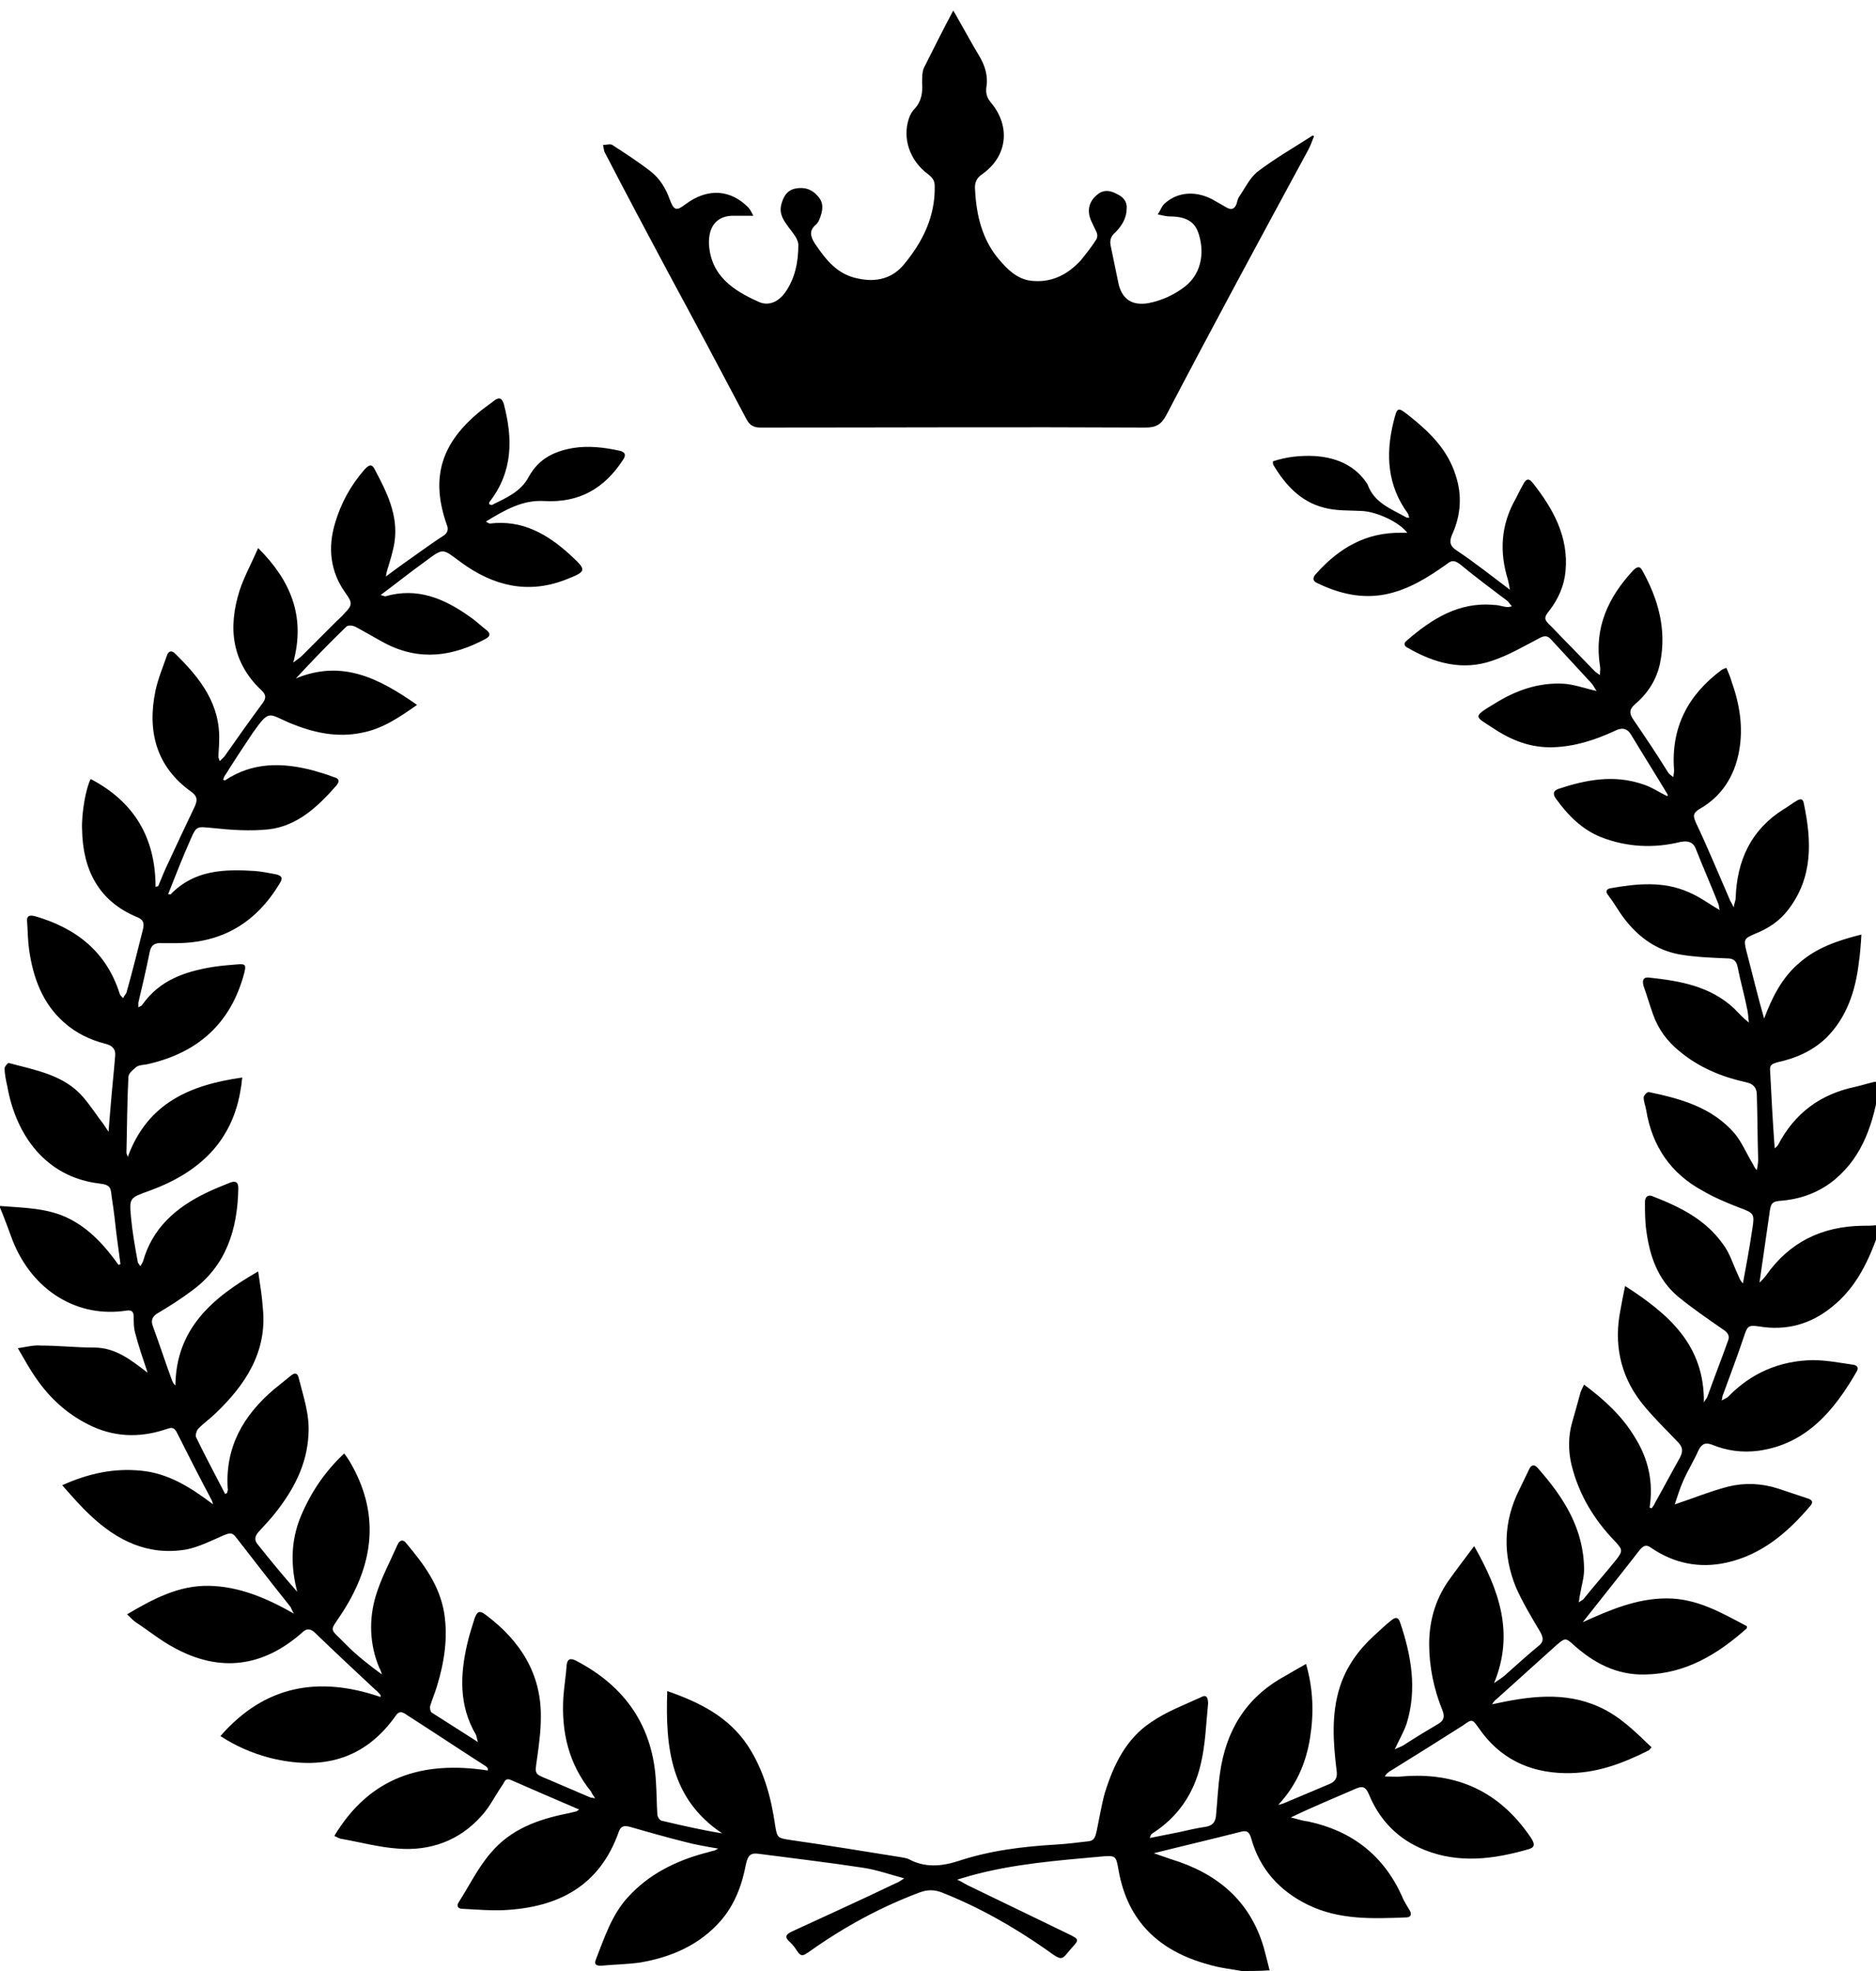
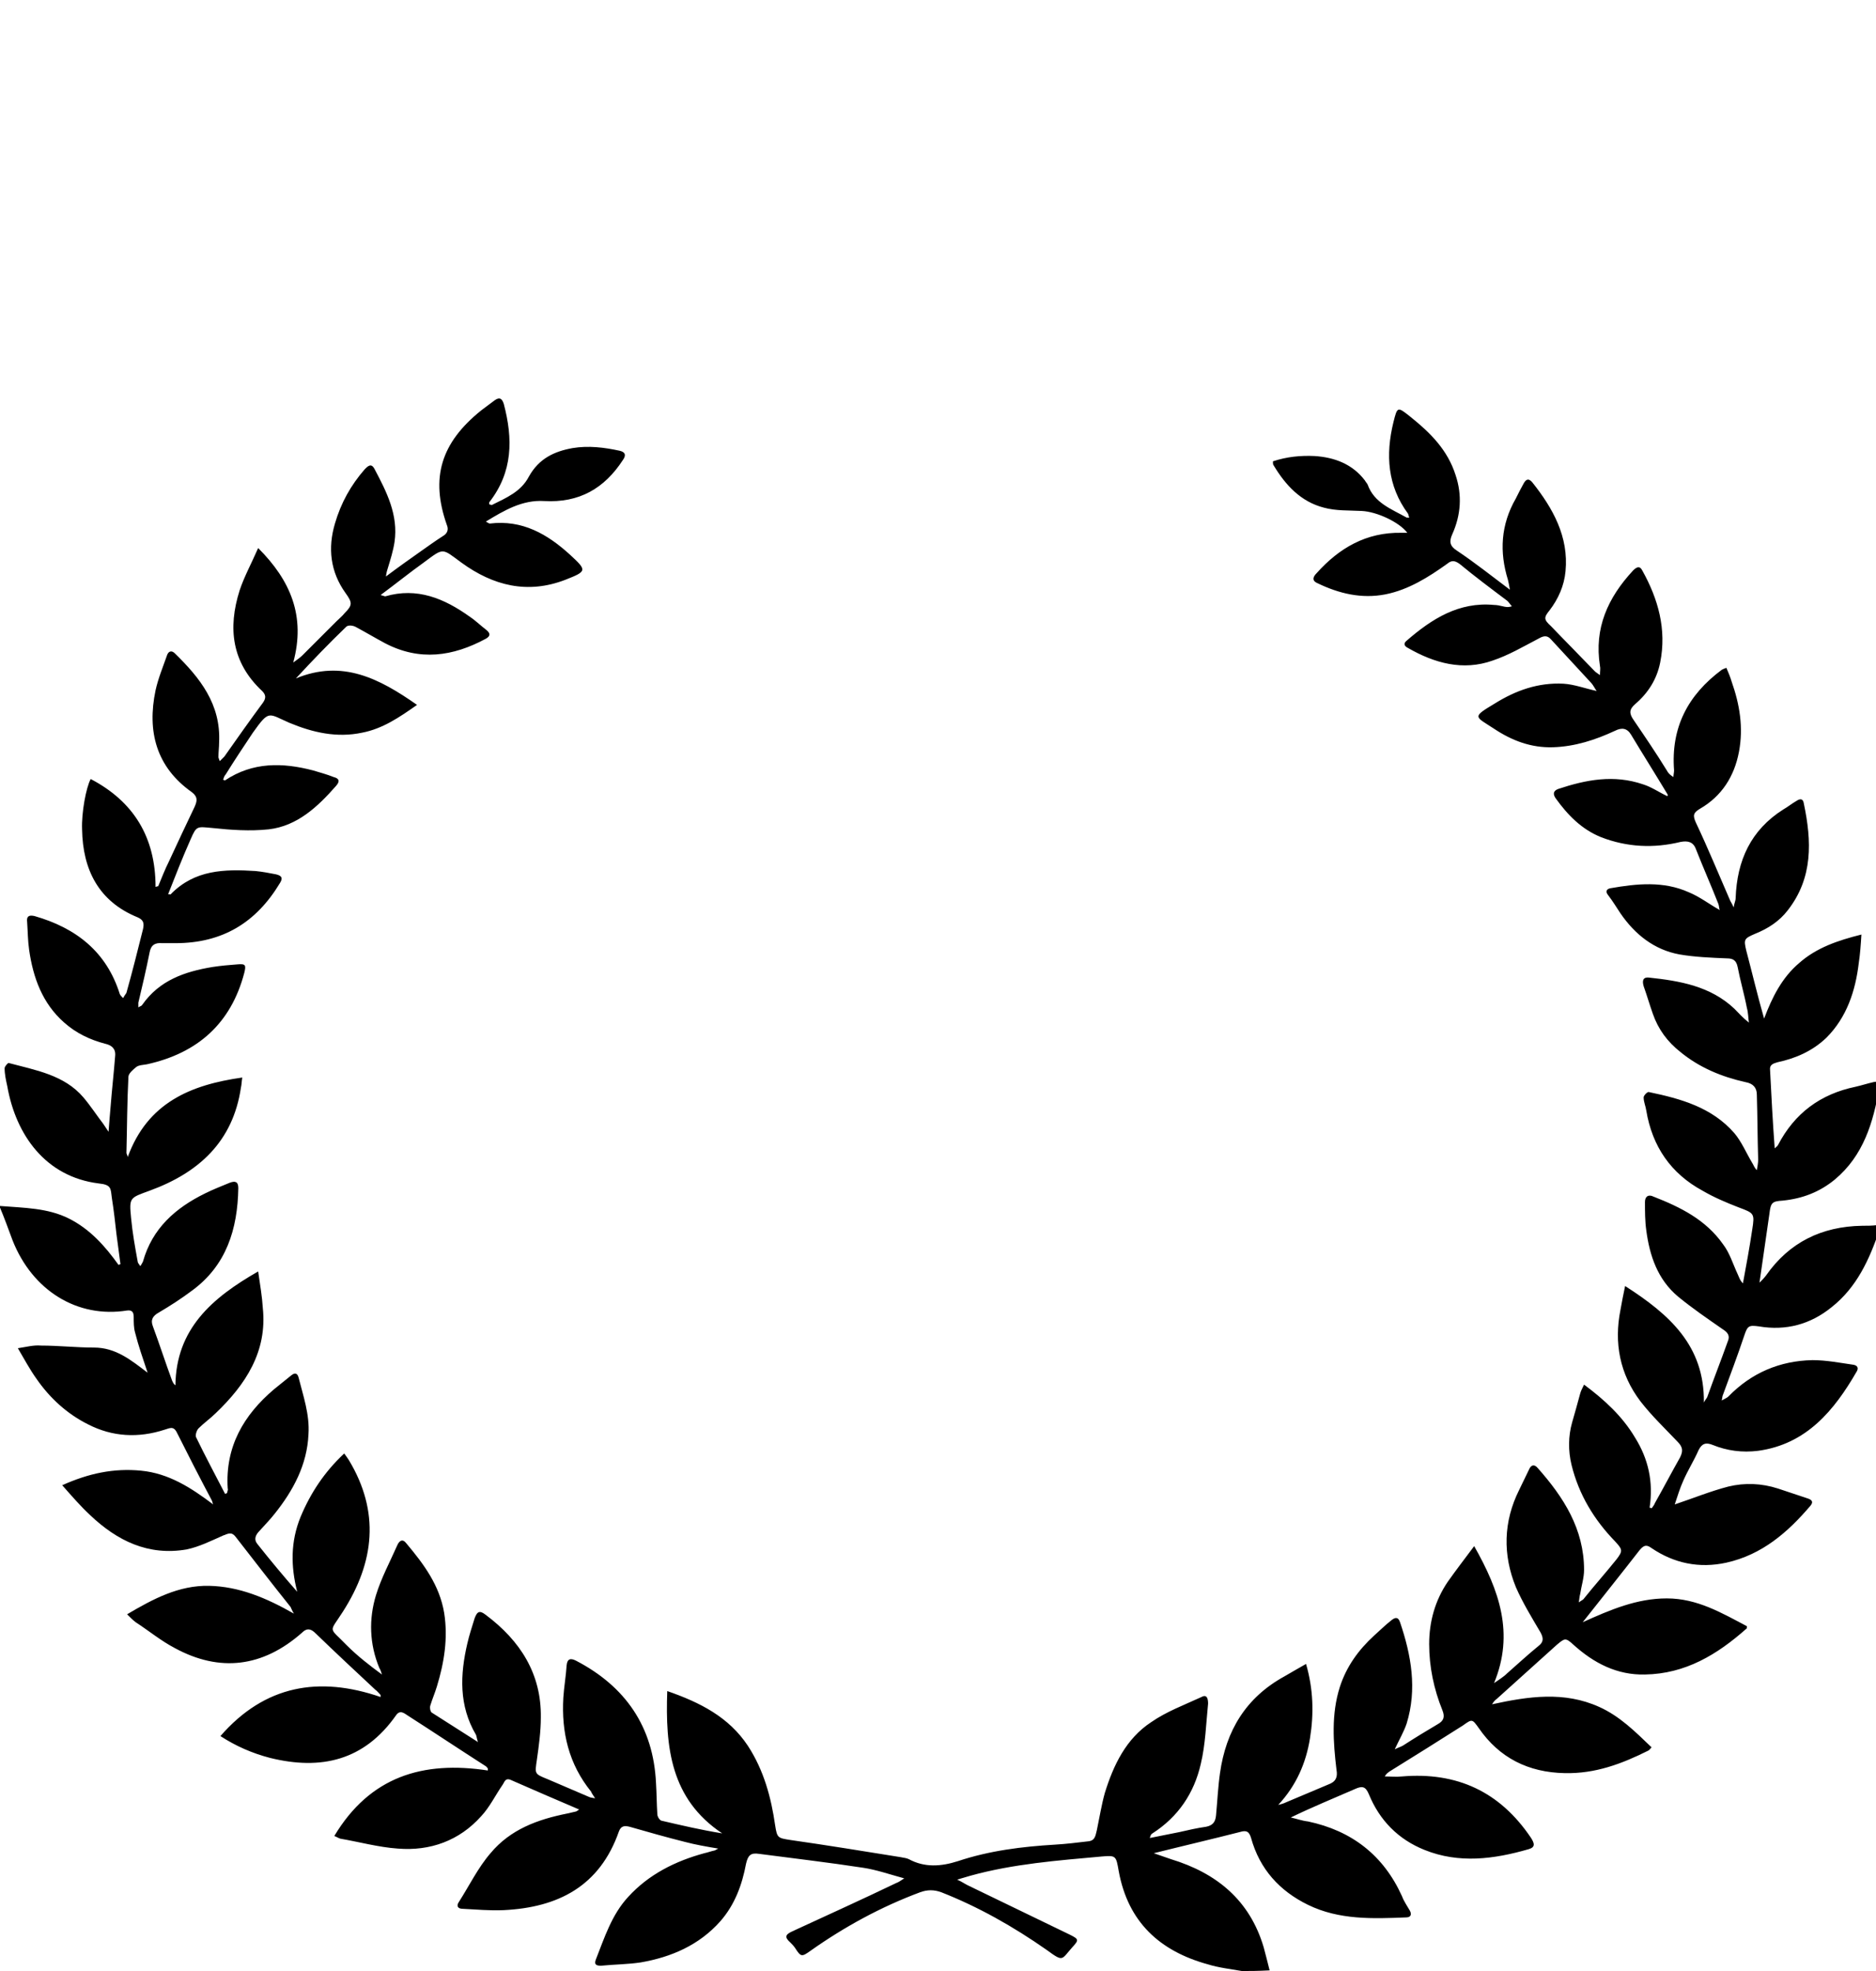
<svg xmlns="http://www.w3.org/2000/svg" version="1.1" id="Camada_1" x="0px" y="0px" viewBox="0 0 283.4 297.8" style="enable-background:new 0 0 283.4 297.8;" xml:space="preserve">
  <g>
    <path d="M187.6,297.8c-1.7-0.3-3.5-0.5-5.1-1c-7.3-2-12.1-6.4-13.5-14.1c-0.4-2.3-0.4-2.4-2.6-2.2c-6.6,0.6-13.3,1.1-19.8,2.9   c-0.6,0.2-1.1,0.3-2,0.6c0.7,0.3,1.1,0.6,1.5,0.8c5.2,2.5,10.3,5,15.5,7.5c1.4,0.7,1.4,0.8,0.4,1.9c-1.7,1.9-1.3,2.3-3.9,0.4   c-5-3.5-10.3-6.5-15.9-8.7c-1.1-0.4-2.1-0.4-3.2,0c-5.9,2.2-11.4,5.2-16.5,8.8c-1.4,1-1.5,1-2.4-0.4c-0.2-0.3-0.5-0.6-0.7-0.8   c-0.9-0.8-0.8-1.2,0.3-1.7c5.2-2.4,10.5-4.8,15.7-7.3c0.3-0.1,0.6-0.3,1.2-0.7c-2.2-0.6-4.2-1.3-6.2-1.6   c-5.2-0.8-10.4-1.4-15.7-2.1c-1.3-0.2-1.7,0.2-2,1.5c-0.6,3.2-1.7,6.2-3.9,8.7c-3.2,3.6-7.4,5.4-12,6.2c-2,0.3-4,0.3-6,0.5   c-0.6,0-1.1-0.1-0.8-0.9c1.3-3.3,2.4-6.8,4.9-9.5c3.1-3.4,7.1-5.4,11.5-6.6c0.5-0.1,1-0.3,1.5-0.4c0.1,0,0.2-0.1,0.6-0.3   c-1.8-0.3-3.5-0.6-5-1c-2.8-0.7-5.6-1.5-8.4-2.3c-0.8-0.2-1.3-0.1-1.6,0.7c-2.9,8.3-9.2,11.5-17.4,11.9c-2.1,0.1-4.1-0.1-6.2-0.2   c-0.7,0-1-0.4-0.6-1c1.6-2.5,2.9-5.2,4.8-7.4c3-3.6,7.1-5.1,11.6-6c0.4-0.1,0.9-0.2,1.3-0.3c0.1,0,0.3-0.2,0.5-0.3   c-3.5-1.5-7-3-10.4-4.5c-0.8-0.3-0.9,0.4-1.2,0.8c-1.1,1.6-1.9,3.3-3.2,4.7c-3.3,3.7-7.7,5.3-12.6,4.9c-2.9-0.2-5.8-1-8.7-1.5   c-0.3-0.1-0.6-0.3-0.9-0.4c5.4-9,13.4-11.4,23.2-9.9c0-0.1,0-0.2,0-0.3c-0.1-0.1-0.2-0.3-0.4-0.4c-3.9-2.5-7.8-5.1-11.7-7.6   c-0.6-0.4-1.2-0.9-1.8,0c-4.8,6.8-11.3,8.3-19,6.4c-2.7-0.7-5.2-1.8-7.5-3.3c6.7-7.7,14.9-9.1,24.2-5.9c0-0.1,0-0.2,0-0.3   c-0.3-0.3-0.5-0.6-0.8-0.8c-3-2.8-6-5.6-9-8.5c-0.7-0.7-1.3-0.9-2.1-0.1c-5.9,5.2-12.4,6-19.2,2.3c-2.1-1.1-3.9-2.6-5.9-3.9   c-0.4-0.3-0.8-0.7-1.3-1.2c3.9-2.3,7.8-4.4,12.4-4.3c4.5,0.1,8.6,1.8,12.8,4.2c-0.3-0.5-0.4-0.8-0.5-1c-2.8-3.5-5.5-7-8.3-10.6   c-0.6-0.8-1.1-0.5-1.9-0.2c-1.8,0.8-3.6,1.7-5.5,2.1c-5.8,1-10.5-1.3-14.6-5.2c-1.4-1.3-2.7-2.8-4.2-4.5c4-1.8,7.8-2.6,11.9-2.2   c4.2,0.4,7.6,2.6,10.9,5.1c-0.1-0.2-0.1-0.4-0.2-0.6c-1.8-3.4-3.6-6.9-5.3-10.3c-0.5-1-1.1-0.6-1.8-0.4c-4,1.3-7.9,1.1-11.6-0.8   c-3.2-1.6-5.8-4-7.8-6.9c-1-1.4-1.8-2.9-2.8-4.6c1.3-0.2,2.4-0.5,3.5-0.4c2.7,0,5.3,0.3,8,0.3c3.3,0,5.6,1.9,8.1,3.8   c-0.7-2.1-1.4-4.1-1.9-6.1c-0.2-0.7-0.2-1.5-0.2-2.3c0-0.7-0.2-1.1-1-1c-7.5,1.2-14.3-3-17.3-10.6c-0.6-1.6-1.2-3.3-2-5.2   c3.8,0.3,7.3,0.3,10.5,1.9c3.2,1.6,5.5,4.2,7.5,7c0.1,0,0.2-0.1,0.3-0.1c-0.2-1.5-0.4-3-0.6-4.5c-0.2-1.8-0.4-3.6-0.7-5.5   c-0.2-1.4,0-2-2-2.2c-8-1-12.5-7.3-13.8-14.7c-0.2-0.9-0.4-1.8-0.4-2.7c0-0.3,0.5-0.8,0.6-0.8c4.1,1.1,8.4,1.8,11.3,5.2   c1.1,1.3,2,2.7,3,4c0.2,0.3,0.4,0.6,0.8,1.2c0.1-1.4,0.2-2.5,0.3-3.7c0.2-2.6,0.5-5.2,0.7-7.8c0.1-1.1-0.6-1.6-1.5-1.8   c-2.3-0.6-4.4-1.6-6.2-3.2c-3.3-2.9-4.7-6.8-5.3-11c-0.2-1.4-0.2-2.8-0.3-4.2c-0.1-0.8,0.2-1.1,1.1-0.9c6.3,1.8,10.9,5.4,12.9,11.8   c0.1,0.2,0.2,0.3,0.5,0.6c0.2-0.4,0.4-0.6,0.5-0.8c0.9-3.2,1.7-6.4,2.5-9.6c0.2-0.9,0.1-1.4-0.8-1.8c-5.9-2.4-8.3-7.2-8.4-13.3   c-0.1-2.5,0.6-6.3,1.3-7.6c6.5,3.4,9.8,8.8,9.8,16.3c0.1,0,0.2-0.1,0.4-0.1c0.5-1.2,1-2.5,1.6-3.7c1.3-2.8,2.6-5.6,3.9-8.3   c0.4-0.9,0.5-1.5-0.4-2.2c-5.4-3.8-6.8-9.2-5.5-15.4c0.4-1.8,1.1-3.5,1.7-5.2c0.2-0.7,0.7-0.9,1.2-0.4c3.8,3.7,7,7.7,6.7,13.5   c0,0.7-0.1,1.4-0.1,2.2c0,0.1,0.1,0.3,0.2,0.6c0.3-0.3,0.5-0.5,0.7-0.7c1.9-2.7,3.8-5.4,5.8-8.1c0.5-0.7,0.5-1.2-0.1-1.8   c-4.6-4.3-5.2-9.5-3.4-15.2c0.7-2.1,1.8-4.1,2.8-6.4c4.9,4.9,7.2,10.3,5.3,17.3c0.7-0.5,1.1-0.8,1.4-1.1c1.7-1.7,3.4-3.4,5.1-5.1   c0.4-0.4,0.9-0.8,1.3-1.3c1.2-1.2,1.1-1.6,0.1-3c-2.3-3.2-2.7-6.8-1.6-10.5c0.9-3.1,2.4-5.8,4.5-8.2c0.5-0.5,1-1,1.5,0   c1.8,3.4,3.6,6.9,3,11c-0.2,1.3-0.6,2.6-1,3.9c-0.1,0.3-0.2,0.6-0.3,1.3c2-1.5,3.7-2.7,5.4-3.9c1-0.7,2.1-1.5,3.2-2.2   c0.7-0.4,0.9-1,0.6-1.7c-2.5-7.1-0.9-12.4,5.2-17.3c0.7-0.5,1.3-1,2-1.5c0.7-0.5,1.1-0.4,1.4,0.5c1.4,5.3,1.4,10.3-2.2,14.9   c0,0.1,0,0.2,0,0.3c0.1,0,0.3,0.1,0.4,0.1c2.2-1.1,4.4-2,5.6-4.3c1.5-2.7,3.8-3.8,6.6-4.3c2.4-0.4,4.8-0.1,7.1,0.4   c0.9,0.2,1,0.7,0.5,1.4c-2.8,4.3-6.6,6.5-11.9,6.2c-3.3-0.2-6,1.4-8.8,3.1c0.3,0.2,0.5,0.3,0.6,0.3c4.9-0.6,8.7,1.6,12.1,4.7   c2.6,2.4,2.6,2.5-0.7,3.8c-5.7,2.2-10.9,0.9-15.7-2.6c-3-2.2-2.6-2.3-5.7,0c-2.1,1.5-4.2,3.2-6.5,4.9c0.4,0.1,0.6,0.2,0.7,0.2   c4.8-1.4,8.9,0.3,12.8,3.1c0.9,0.6,1.7,1.4,2.5,2c0.6,0.5,0.6,0.9-0.1,1.3c-5,2.7-10,3.4-15.2,0.7c-1.5-0.8-3-1.7-4.5-2.5   c-0.4-0.2-1.1-0.3-1.4,0c-2.6,2.5-5.1,5.1-7.6,7.8c7-2.9,12.6,0,18.3,4c-2.7,1.9-5.2,3.6-8.3,4.2c-3.8,0.8-7.4,0-11-1.5   c-3.2-1.4-3-2-5.5,1.5c-1.4,2.1-2.8,4.2-4.1,6.3c-0.2,0.2-0.3,0.5-0.4,0.8c0.2,0.1,0.3,0.1,0.3,0.1c4.2-2.8,8.7-2.7,13.3-1.5   c1,0.3,2.1,0.6,3.1,1c0.8,0.2,1,0.6,0.4,1.3c-2.8,3.2-5.9,6.1-10.2,6.6c-2.8,0.3-5.7,0.1-8.5-0.2c-2.3-0.2-2.4-0.4-3.3,1.7   c-1.2,2.7-2.3,5.5-3.4,8.3c0.3,0,0.4,0.1,0.4,0c3.6-3.7,8.1-3.8,12.8-3.5c1,0.1,2.1,0.3,3.1,0.5c0.8,0.2,1.1,0.5,0.6,1.3   c-3.6,6-8.7,9.1-15.8,9.1c-0.7,0-1.4,0-2,0c-1.1-0.1-1.7,0.3-1.9,1.4c-0.5,2.5-1.1,5.1-1.7,7.6c0,0.2,0,0.4,0,0.7   c0.3-0.2,0.5-0.2,0.6-0.4c2.6-3.7,6.4-5,10.6-5.7c1.3-0.2,2.5-0.3,3.8-0.4c1.2-0.1,1.3,0.1,1,1.3c-2,7.6-7,12.1-14.7,13.8   c-0.5,0.1-1.2,0.1-1.6,0.4c-0.5,0.4-1.2,1-1.2,1.5c-0.2,3.8-0.2,7.7-0.3,11.5c0,0.1,0.1,0.2,0.2,0.6c3-8.2,9.5-10.9,17.3-12   c-0.1,0.6-0.1,1.1-0.2,1.5c-1.2,8.2-6.4,12.9-13.8,15.6c-3,1.1-3.1,1-2.8,4.1c0.2,2.2,0.6,4.4,1,6.6c0,0.2,0.2,0.4,0.4,0.7   c0.2-0.3,0.3-0.5,0.4-0.7c1.4-5,4.9-8.1,9.4-10.3c1.2-0.6,2.5-1.1,3.7-1.6c0.8-0.3,1.3-0.2,1.3,0.8c-0.1,6.2-1.8,11.7-7,15.5   c-1.6,1.2-3.3,2.3-5,3.3c-0.9,0.5-1.3,1.1-0.9,2.1c1,2.7,1.9,5.5,2.9,8.2c0.1,0.2,0.2,0.5,0.5,0.7c0.1-8.5,5.5-13.2,12.5-17.2   c0.3,2.1,0.6,3.8,0.7,5.5c0.7,6.6-2.6,11.6-7.1,15.9c-0.8,0.8-1.8,1.5-2.6,2.3c-0.3,0.3-0.5,1-0.4,1.3c1.4,2.9,2.9,5.7,4.4,8.6   c0.1,0,0.2-0.1,0.3-0.1c0-0.2,0.2-0.5,0.1-0.7c-0.4-6.3,2.4-11.1,7-15c0.9-0.7,1.7-1.4,2.6-2.1c0.5-0.4,0.9-0.4,1.1,0.3   c0.7,2.8,1.7,5.6,1.5,8.6c-0.2,4.6-2.3,8.5-5.1,12c-0.7,0.9-1.5,1.7-2.3,2.6c-0.6,0.6-0.9,1.3-0.3,2c1.9,2.4,3.9,4.8,6,7.2   c-1-3.9-1-7.6,0.5-11.3c1.5-3.6,3.6-6.8,6.6-9.6c0.3,0.4,0.5,0.7,0.7,1c4.7,7.8,3.9,15.4-0.9,22.9c-2.1,3.3-2.2,2.2,0.6,5.1   c1.6,1.6,3.4,3,5.3,4.4c-0.1-0.3-0.2-0.7-0.4-1c-1.5-3.6-1.6-7.4-0.5-11c0.8-2.6,2.1-5,3.2-7.5c0.3-0.7,0.8-1.1,1.4-0.3   c2.6,3.1,5,6.3,5.7,10.5c0.6,3.8,0,7.5-1.1,11.1c-0.3,1-0.7,1.9-1,2.9c-0.1,0.3,0,1,0.3,1.1c2.2,1.4,4.4,2.8,6.9,4.4   c-0.2-0.6-0.2-0.9-0.3-1.1c-2.6-4.4-2.4-9.1-1.3-13.8c0.3-1.3,0.7-2.5,1.1-3.8c0.4-1.1,0.8-1.2,1.7-0.5c5.2,3.9,8.4,8.9,8.3,15.5   c0,2.1-0.3,4.3-0.6,6.4c-0.3,2.1-0.4,2.1,1.6,2.9c2.1,0.9,4.2,1.8,6.3,2.7c0.2,0.1,0.4,0.1,0.9,0.2c-0.3-0.5-0.5-0.7-0.6-1   c-3.4-4.2-4.5-9-4.2-14.2c0.1-1.6,0.4-3.3,0.5-4.9c0.1-1,0.6-1.1,1.4-0.7c7.5,3.9,11.7,10,12.1,18.5c0.1,1.6,0.1,3.1,0.2,4.7   c0,0.4,0.4,1,0.7,1c3,0.7,6,1.4,9.1,1.9c-7.8-5.2-8.6-13-8.3-21.5c4.9,1.7,9.3,3.9,12.2,8.3c2.4,3.7,3.5,7.8,4.1,12   c0.3,1.9,0.4,1.9,2.3,2.2c5.6,0.8,11.1,1.7,16.7,2.6c0.4,0.1,0.8,0.1,1.2,0.3c2.4,1.3,4.9,1.1,7.4,0.3c4.8-1.6,9.7-2.2,14.7-2.5   c1.7-0.1,3.3-0.3,5-0.5c1.1-0.1,1.1-1,1.3-1.7c0.4-1.9,0.7-3.8,1.2-5.6c1.3-4.2,3.2-8.2,7-10.7c2.3-1.6,5-2.6,7.6-3.8   c0.9-0.5,1,0.4,1,1c-0.3,3-0.4,6.2-1.1,9.1c-1,4.4-3.4,8-7.3,10.5c-0.2,0.1-0.3,0.3-0.4,0.7c1.5-0.3,3-0.6,4.5-0.9   c1.3-0.3,2.6-0.6,4-0.8c1-0.2,1.4-0.7,1.5-1.7c0.2-2.1,0.3-4.3,0.6-6.4c0.9-6.4,3.9-11.4,9.7-14.6c1-0.6,2.1-1.2,3.3-1.9   c1.1,3.8,1.2,7.5,0.6,11.2c-0.6,3.8-2.1,7.2-4.8,10.1c0.4-0.1,0.8-0.2,1.2-0.4c2.1-0.9,4.3-1.8,6.4-2.7c1.1-0.4,1.4-1.1,1.2-2.2   c-0.5-4.2-0.8-8.4,0.5-12.5c1-3.1,2.8-5.6,5.2-7.8c0.9-0.8,1.7-1.6,2.6-2.3c0.5-0.4,1-0.6,1.3,0.3c1.7,5,2.6,10.1,1,15.3   c-0.4,1.2-1.1,2.4-1.8,3.9c0.6-0.3,1-0.4,1.3-0.6c1.7-1.1,3.5-2.2,5.2-3.2c0.9-0.5,1.1-1.1,0.7-2.1c-1.3-3.2-2-6.6-2-10   c0-3.4,0.9-6.6,2.8-9.4c1.2-1.7,2.5-3.4,4-5.4c3.8,6.7,6.1,13.2,3,20.7c0.7-0.5,1.4-0.9,2-1.5c1.6-1.4,3.1-2.8,4.7-4.1   c0.8-0.6,0.8-1.2,0.3-2.1c-1.3-2.2-2.7-4.5-3.7-6.8c-2-4.9-1.9-9.9,0.5-14.7c0.5-1,1-2.1,1.5-3.1c0.3-0.7,0.8-0.8,1.3-0.2   c3.9,4.4,7,9.2,7,15.4c0,1.2-0.4,2.4-0.6,3.7c-0.1,0.3-0.1,0.7-0.2,1.2c0.4-0.3,0.7-0.4,0.8-0.6c1.6-2,3.3-3.9,4.9-5.9   c1-1.3,0.9-1.5-0.2-2.7c-3.2-3.3-5.5-7.1-6.6-11.6c-0.5-2.1-0.5-4.3,0.1-6.4c0.4-1.4,0.8-2.8,1.2-4.3c0.1-0.4,0.3-0.8,0.6-1.4   c3.1,2.3,5.8,4.8,7.7,8c2,3.2,2.8,6.7,2.2,10.6c0.1,0,0.2,0,0.3,0.1c0.2-0.3,0.4-0.5,0.5-0.8c1.3-2.3,2.5-4.6,3.8-6.9   c0.5-1,0.4-1.6-0.4-2.4c-1.9-2-3.9-3.9-5.6-6.1c-3.1-4.1-4-8.8-3-13.8c0.2-1.1,0.4-2.2,0.7-3.6c6.7,4.3,12,9,11.9,17.6   c0.2-0.4,0.4-0.6,0.5-0.8c1-2.8,2.1-5.6,3.1-8.4c0.4-0.9,0-1.4-0.8-1.9c-2.3-1.6-4.5-3.1-6.7-4.9c-3.1-2.6-4.3-6.2-4.8-10   c-0.2-1.4-0.2-2.9-0.2-4.3c0-0.8,0.5-1.2,1.3-0.8c4.1,1.6,7.9,3.5,10.5,7.2c1,1.3,1.5,3,2.2,4.5c0.2,0.4,0.3,0.9,0.8,1.4   c0.5-2.7,1-5.4,1.4-8.1c0.4-2.5,0.3-2.5-2.1-3.4c-1.8-0.7-3.7-1.5-5.4-2.5c-4.8-2.6-7.6-6.7-8.5-12.1c-0.1-0.7-0.4-1.3-0.4-2   c0-0.3,0.6-0.9,0.8-0.8c4.8,1,9.5,2.3,12.9,6.2c1.1,1.3,1.8,3,2.7,4.5c0.2,0.3,0.3,0.7,0.7,1.1c0.1-0.6,0.2-1.1,0.2-1.6   c-0.1-3.3-0.1-6.5-0.2-9.8c0-1.1-0.6-1.7-1.7-1.9c-3.6-0.8-7-2.2-9.9-4.6c-1.9-1.5-3.3-3.4-4.1-5.7c-0.5-1.4-0.9-2.8-1.4-4.2   c-0.2-0.7-0.2-1.4,0.8-1.3c4.7,0.5,9.3,1.3,12.9,4.7c0.7,0.7,1.3,1.4,2.2,2.1c-0.1-0.7-0.1-1.5-0.3-2.2c-0.4-2.1-1-4.1-1.4-6.2   c-0.2-1-0.7-1.3-1.6-1.3c-2.4-0.1-4.9-0.2-7.2-0.6c-3.8-0.7-6.7-3-8.9-6.2c-0.6-0.9-1.2-1.9-1.9-2.8c-0.4-0.5-0.2-0.9,0.4-1   c4-0.7,8-1.1,11.8,0.6c1.7,0.7,3.1,1.8,4.7,2.7c-0.1-0.2-0.1-0.6-0.2-0.9c-1.1-2.8-2.3-5.5-3.4-8.3c-0.4-1.1-1.2-1.3-2.3-1.1   c-4.1,1-8.1,0.8-12-0.7c-3-1.2-5.1-3.4-6.9-5.9c-0.4-0.6-0.4-1.1,0.4-1.4c4.2-1.4,8.4-2.2,12.8-0.7c1.3,0.4,2.4,1.2,3.7,1.8   c0-0.1,0.1-0.2,0-0.3c-1.8-3-3.7-6-5.5-9c-0.6-1-1.4-1.1-2.4-0.6c-3,1.4-6.1,2.4-9.4,2.5c-3.3,0.1-6.2-1-8.9-2.8   c-2.9-1.9-3.4-1.7,0.1-3.8c3.2-2,6.6-3.2,10.4-3c1.6,0.1,3.2,0.7,5,1.1c-0.3-0.4-0.5-0.9-0.9-1.3c-2-2.2-4-4.3-6-6.5   c-0.6-0.7-1.2-0.5-1.9-0.1c-2.3,1.2-4.5,2.5-6.9,3.3c-4.5,1.6-8.8,0.4-12.8-1.9c-0.6-0.3-0.7-0.7-0.2-1.1c3.8-3.3,7.9-5.9,13.2-5.4   c0.4,0,0.9,0.1,1.3,0.2c0.4,0.1,0.8,0.2,1.4,0c-0.3-0.3-0.5-0.7-0.8-0.9c-2.4-1.8-4.8-3.6-7.1-5.5c-0.7-0.5-1.2-0.6-1.9,0   c-2.8,2-5.8,3.9-9.3,4.6c-3.6,0.7-7-0.1-10.3-1.7c-0.9-0.4-0.6-1-0.1-1.5c3.4-3.8,7.5-6.2,12.8-6.1c0.3,0,0.5,0,0.9,0   c-1.2-1.6-4.6-3.2-6.9-3.3c-1.9-0.1-3.9,0-5.7-0.5c-3.5-0.9-5.8-3.4-7.6-6.4c-0.1-0.1-0.1-0.3-0.1-0.6c2.1-0.7,4.2-0.9,6.3-0.8   c3,0.2,5.7,1.2,7.6,3.7c0.1,0.2,0.3,0.4,0.4,0.6c1,2.8,3.6,3.7,5.9,5c0.1,0,0.2,0,0.4,0c-0.1-0.2-0.1-0.4-0.2-0.6   c-3.1-4.2-3.4-8.9-2.2-13.8c0.6-2.4,0.6-2.4,2.6-0.8c3,2.4,5.6,5,6.8,8.8c1,3,0.8,6-0.5,8.9c-0.5,1.1-0.4,1.8,0.7,2.5   c2.7,1.8,5.2,3.8,8,5.9c-0.1-0.6-0.2-1.1-0.3-1.5c-1.3-4.2-1.1-8.3,1.2-12.3c0.4-0.8,0.8-1.6,1.2-2.3c0.4-0.7,0.8-0.7,1.3-0.1   c3.1,3.9,5.5,8.2,5,13.4c-0.2,2.2-1.1,4.2-2.4,5.9c-0.9,1.1-0.9,1.4,0.2,2.4c2.2,2.3,4.4,4.5,6.6,6.8c0.2,0.2,0.4,0.3,0.8,0.6   c0-0.6,0.1-1,0-1.4c-0.9-5.7,1.2-10.3,5-14.4c0.5-0.5,1-0.8,1.4,0c2.4,4.3,3.7,8.9,2.7,13.9c-0.5,2.5-1.8,4.6-3.8,6.3   c-0.9,0.8-0.9,1.4-0.2,2.4c1.7,2.5,3.4,5,5,7.6c0.2,0.4,0.5,0.7,1,1c0-0.3,0.1-0.7,0.1-1c-0.5-6.5,2.1-11.4,7.2-15.2   c0.2-0.1,0.4-0.2,0.7-0.3c0.3,0.7,0.6,1.4,0.8,2.1c1.2,3.4,1.8,6.9,1.1,10.6c-0.7,3.7-2.6,6.7-5.9,8.6c-1,0.6-1.1,1-0.6,2.1   c1.8,3.8,3.4,7.7,5.1,11.6c0.1,0.3,0.3,0.5,0.6,1.2c0.1-0.7,0.3-1,0.3-1.4c0.2-5.7,2.3-10.3,7.2-13.4c0.7-0.4,1.3-0.9,2-1.3   c0.6-0.4,1-0.3,1.1,0.4c1.2,5.7,1.4,11.2-2.4,16.1c-1.3,1.7-3,2.8-5,3.6c-1.6,0.7-1.7,0.8-1.3,2.5c0.9,3.4,1.7,6.8,2.7,10.3   c1.2-3.2,2.7-6.2,5.3-8.4c2.6-2.3,5.8-3.4,9.4-4.3c-0.1,1.6-0.2,3-0.4,4.3c-0.5,4.2-1.8,8.2-4.9,11.3c-2.1,2-4.6,3.1-7.4,3.7   c-0.7,0.2-1.2,0.4-1.1,1.2c0.2,3.9,0.4,7.8,0.7,11.8c0.2-0.2,0.4-0.3,0.5-0.5c2.5-4.8,6.4-7.7,11.7-8.8c0.9-0.2,1.8-0.5,2.7-0.7   c0.7-0.2,1.1,0.1,0.9,0.8c-0.9,5.3-2.4,10.3-6.7,13.9c-2.3,1.9-4.9,2.9-7.9,3.2c-1.6,0.1-1.8,0.3-2,2c-0.5,3.4-1,6.9-1.5,10.4   c0.4-0.4,0.7-0.7,1-1.1c3.5-5,8.4-7.4,14.5-7.5c0.8,0,1.5,0,2.3-0.1c0.1,0,0.1,0.1,0.3,0.1c0,0.2,0.1,0.5,0,0.7   c-1.5,4.4-3.4,8.6-7.2,11.6c-3.2,2.6-6.9,3.6-11,2.9c-1.5-0.2-1.7-0.1-2.2,1.4c-1,3-2.1,5.9-3.2,8.9c-0.1,0.2-0.1,0.4-0.2,0.9   c0.5-0.3,0.8-0.4,1-0.6c3.5-3.6,7.8-5.4,12.7-5.5c2.1,0,4.1,0.4,6.2,0.7c0.6,0.1,0.8,0.5,0.5,1c-3.4,5.9-7.6,11-14.9,12   c-2.4,0.3-4.7,0-6.9-0.9c-1-0.4-1.6-0.2-2.1,0.8c-0.7,1.6-1.6,3-2.3,4.6c-0.5,1.1-0.9,2.4-1.3,3.6c2.7-0.9,5.4-2,8.1-2.7   c2.5-0.6,5-0.5,7.5,0.3c1.5,0.5,3,1,4.5,1.5c0.6,0.2,0.9,0.5,0.4,1.1c-3.4,4-7.3,7.4-12.7,8.6c-4.1,0.9-7.9,0.1-11.3-2.2   c-0.8-0.6-1.2-0.4-1.8,0.3c-2.8,3.6-5.6,7.1-8.6,10.9c4.2-1.9,8.2-3.6,12.7-3.6c4.6,0,8.3,2.2,12.1,4.2c0,0.2,0,0.4-0.1,0.4   c-4.4,3.9-9.2,6.8-15.3,6.9c-4.2,0.1-7.7-1.7-10.8-4.5c-1.2-1.1-1.3-1-2.5,0c-3,2.7-6.1,5.5-9.1,8.2c-0.3,0.2-0.5,0.5-0.7,0.8   c5.5-1.2,10.9-2,16.2,0.4c3.1,1.4,5.4,3.7,7.9,6.1c-0.2,0.2-0.3,0.4-0.5,0.5c-4,2-8,3.5-12.6,3.4c-5.5-0.1-9.9-2.3-13-6.8   c-1-1.4-1-1.4-2.4-0.4c-3.6,2.3-7.3,4.6-11,6.9c-0.3,0.2-0.6,0.4-0.8,0.8c0.9,0,1.7,0.1,2.6,0c8.3-0.7,14.8,2.3,19.5,9.3   c0.5,0.8,0.7,1.4-0.4,1.7c-5.2,1.5-10.5,2.2-15.7,0.1c-4-1.6-6.8-4.5-8.4-8.4c-0.5-1.2-1-1.3-2.1-0.8c-3.2,1.4-6.4,2.7-9.7,4.3   c0.9,0.2,1.7,0.5,2.6,0.6c6.6,1.4,11.4,5.1,14.2,11.3c0.3,0.8,0.8,1.5,1.2,2.2c0.3,0.6,0.1,1-0.6,1c-5,0.2-10.1,0.4-14.8-1.9   c-4.3-2.1-7.3-5.4-8.6-10.1c-0.3-1-0.7-1.2-1.7-0.9c-4.3,1.1-8.6,2.1-13,3.2c0.9,0.3,1.7,0.6,2.6,0.9c6.9,2.1,11.9,6.2,14,13.3   c0.3,1.1,0.6,2.3,0.9,3.5C190,297.8,188.8,297.8,187.6,297.8z" />
-     <path d="M198.5,20.6c-0.3,0.7-0.5,1.4-0.9,2.1c-7.2,13.3-14.4,26.6-21.4,40c-0.8,1.5-1.6,1.9-3.2,1.9c-19.4-0.1-38.7,0-58.1,0   c-1,0-1.6-0.3-2.1-1.2c-3.9-7.4-7.9-14.9-11.9-22.3c-3.2-6-6.4-12-9.5-18c-0.2-0.3-0.2-0.8-0.3-1.2c0.5,0,1.1-0.2,1.4,0   c2,1.3,4,2.6,5.8,4c1.4,1.1,2.3,2.6,2.9,4.3c0.6,1.6,1,1.7,2.3,0.7c3.6-2.7,7-2.1,9.5,0.4c0.3,0.3,0.5,0.7,0.8,1.3   c-1.1,0-1.9,0-2.8,0c-2.7-0.1-4,1.6-3.9,4.3c0.3,4.8,3.7,7,7.5,8.7c1.5,0.7,3,0,4-1.4c1.5-2.1,2-4.6,2-7.2c0-0.9-0.9-1.9-1.5-2.7   c-0.7-1-1.4-1.9-1.1-3.3c0.3-1.2,0.8-2.2,2.1-2.5c1.4-0.3,2.6,0.1,3.5,1.2c0.9,1,0.7,2.2,0.2,3.4c-0.1,0.3-0.3,0.6-0.5,0.8   c-1.1,0.9-0.9,1.8-0.2,2.9c1.7,2.5,3.4,4.7,6.6,5.3c2.8,0.6,5.2-0.1,6.9-2.2c2.8-3.4,4.7-7.2,4.6-11.8c0-0.8-0.3-1.2-0.9-1.7   c-2.9-2.1-4-5.5-3-8.5c0.2-0.6,0.5-1.1,0.9-1.5c1-1.1,1.2-2.4,1.1-3.9c0-0.8,0-1.7,0.3-2.3c1.4-2.8,2.8-5.6,4.4-8.6   c0.3,0.5,0.5,0.8,0.7,1.2c1.1,1.9,2.1,3.8,3.2,5.6c0.9,1.5,1.4,3.1,1.1,4.8c-0.1,0.9,0.1,1.6,0.7,2.3c3,3.6,2.5,8.1-1.3,10.8   c-0.9,0.6-1.2,1.3-1.1,2.4c0.2,3.9,1.1,7.6,3.7,10.6c1.2,1.4,2.6,2.8,4.6,3.1c3.1,0.4,5.6-0.8,7.7-3.1c0.8-1,1.6-2,2.3-3.1   c0.2-0.3,0.2-0.7,0.1-1c-0.2-0.5-0.5-1-0.7-1.5c-0.9-1.7-0.6-3.3,0.9-4.4c0.9-0.7,1.9-0.5,2.8,0c0.9,0.4,1.6,1.1,1.5,2.2   c0,1.4-0.7,2.6-1.7,3.6c-0.7,0.6-0.9,1.2-0.7,2.1c0.4,1.9,0.8,3.9,1.2,5.8c0.6,2.3,2.1,3.2,4.5,2.8c2-0.4,3.8-1.2,5.5-2.5   c2.8-2.2,2.9-5.7,2-8.2c-0.6-1.7-2-2.4-4.3-2.4c-0.6,0-1.2-0.2-1.8-0.3c0.4-0.6,0.6-1.3,1.1-1.7c1.9-1.7,4.6-1.9,7.1-0.6   c0.7,0.4,1.4,0.8,2.1,1.2c0.8,0.5,1.3,0.3,1.6-0.5c0.1-0.4,0.2-0.8,0.4-1.1c0.9-1.3,1.6-2.8,2.7-3.7c2.6-2,5.4-3.6,8.2-5.4   C198.3,20.4,198.4,20.5,198.5,20.6z" />
  </g>
</svg>